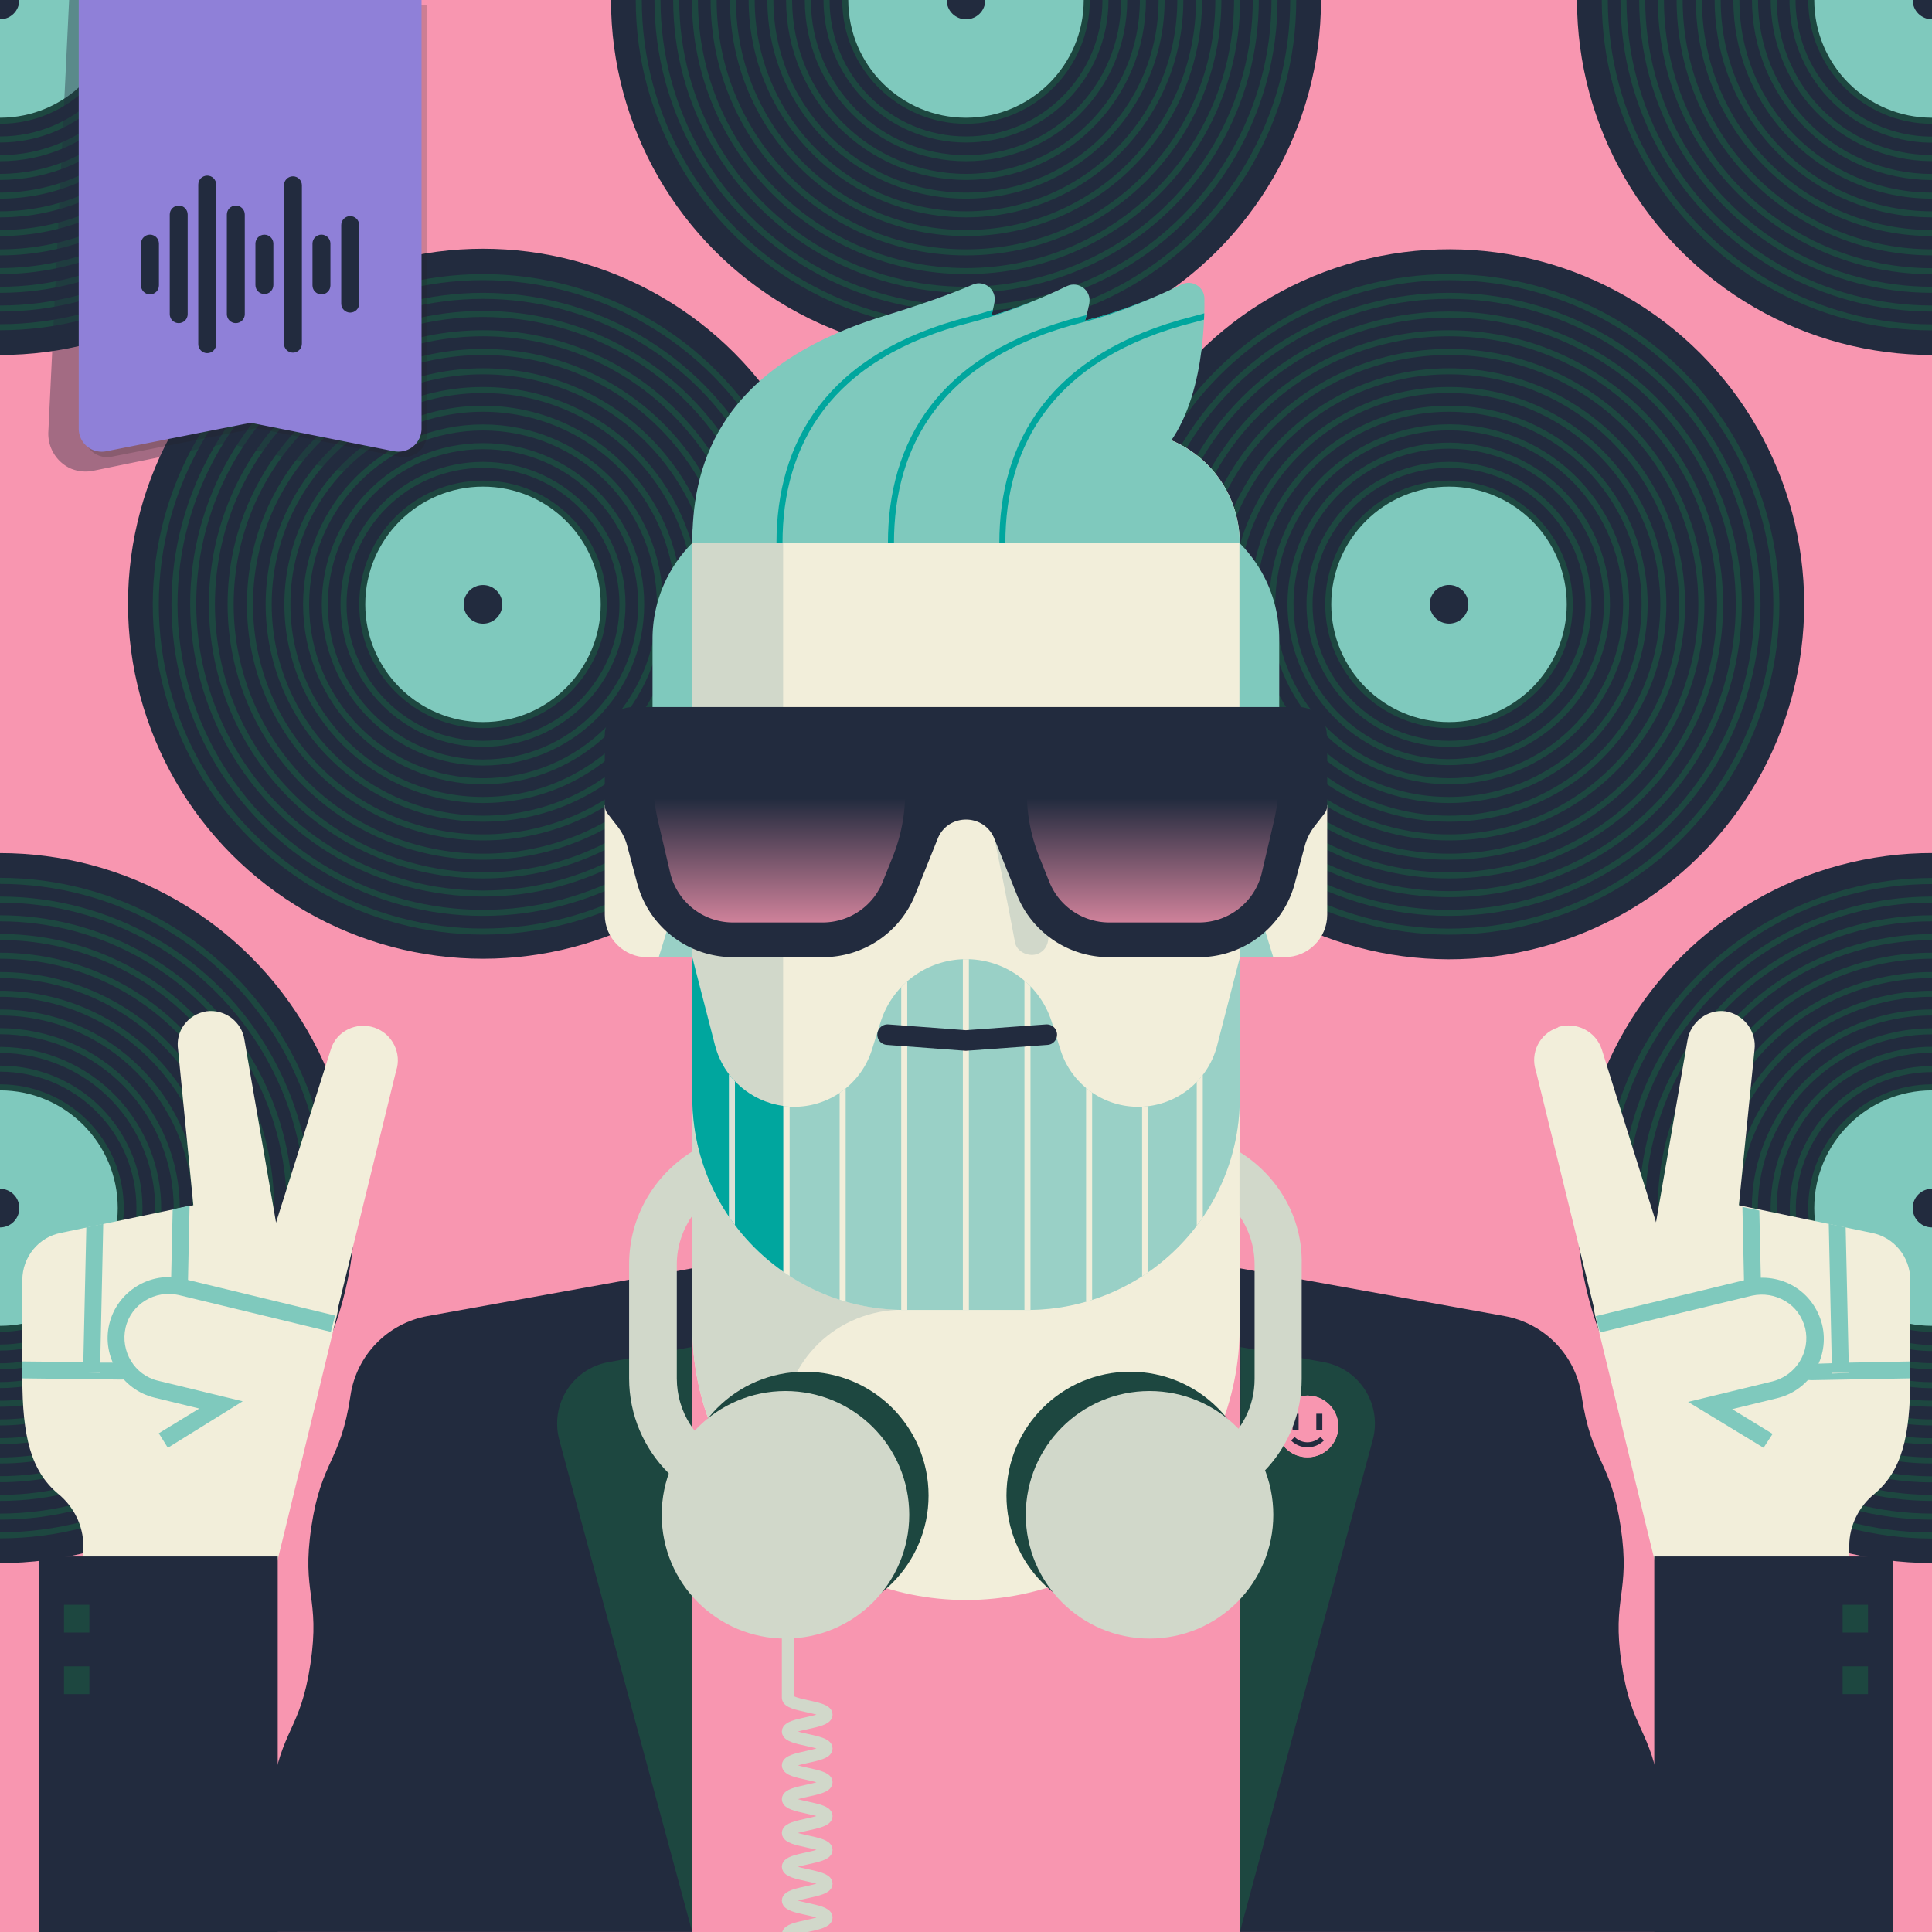
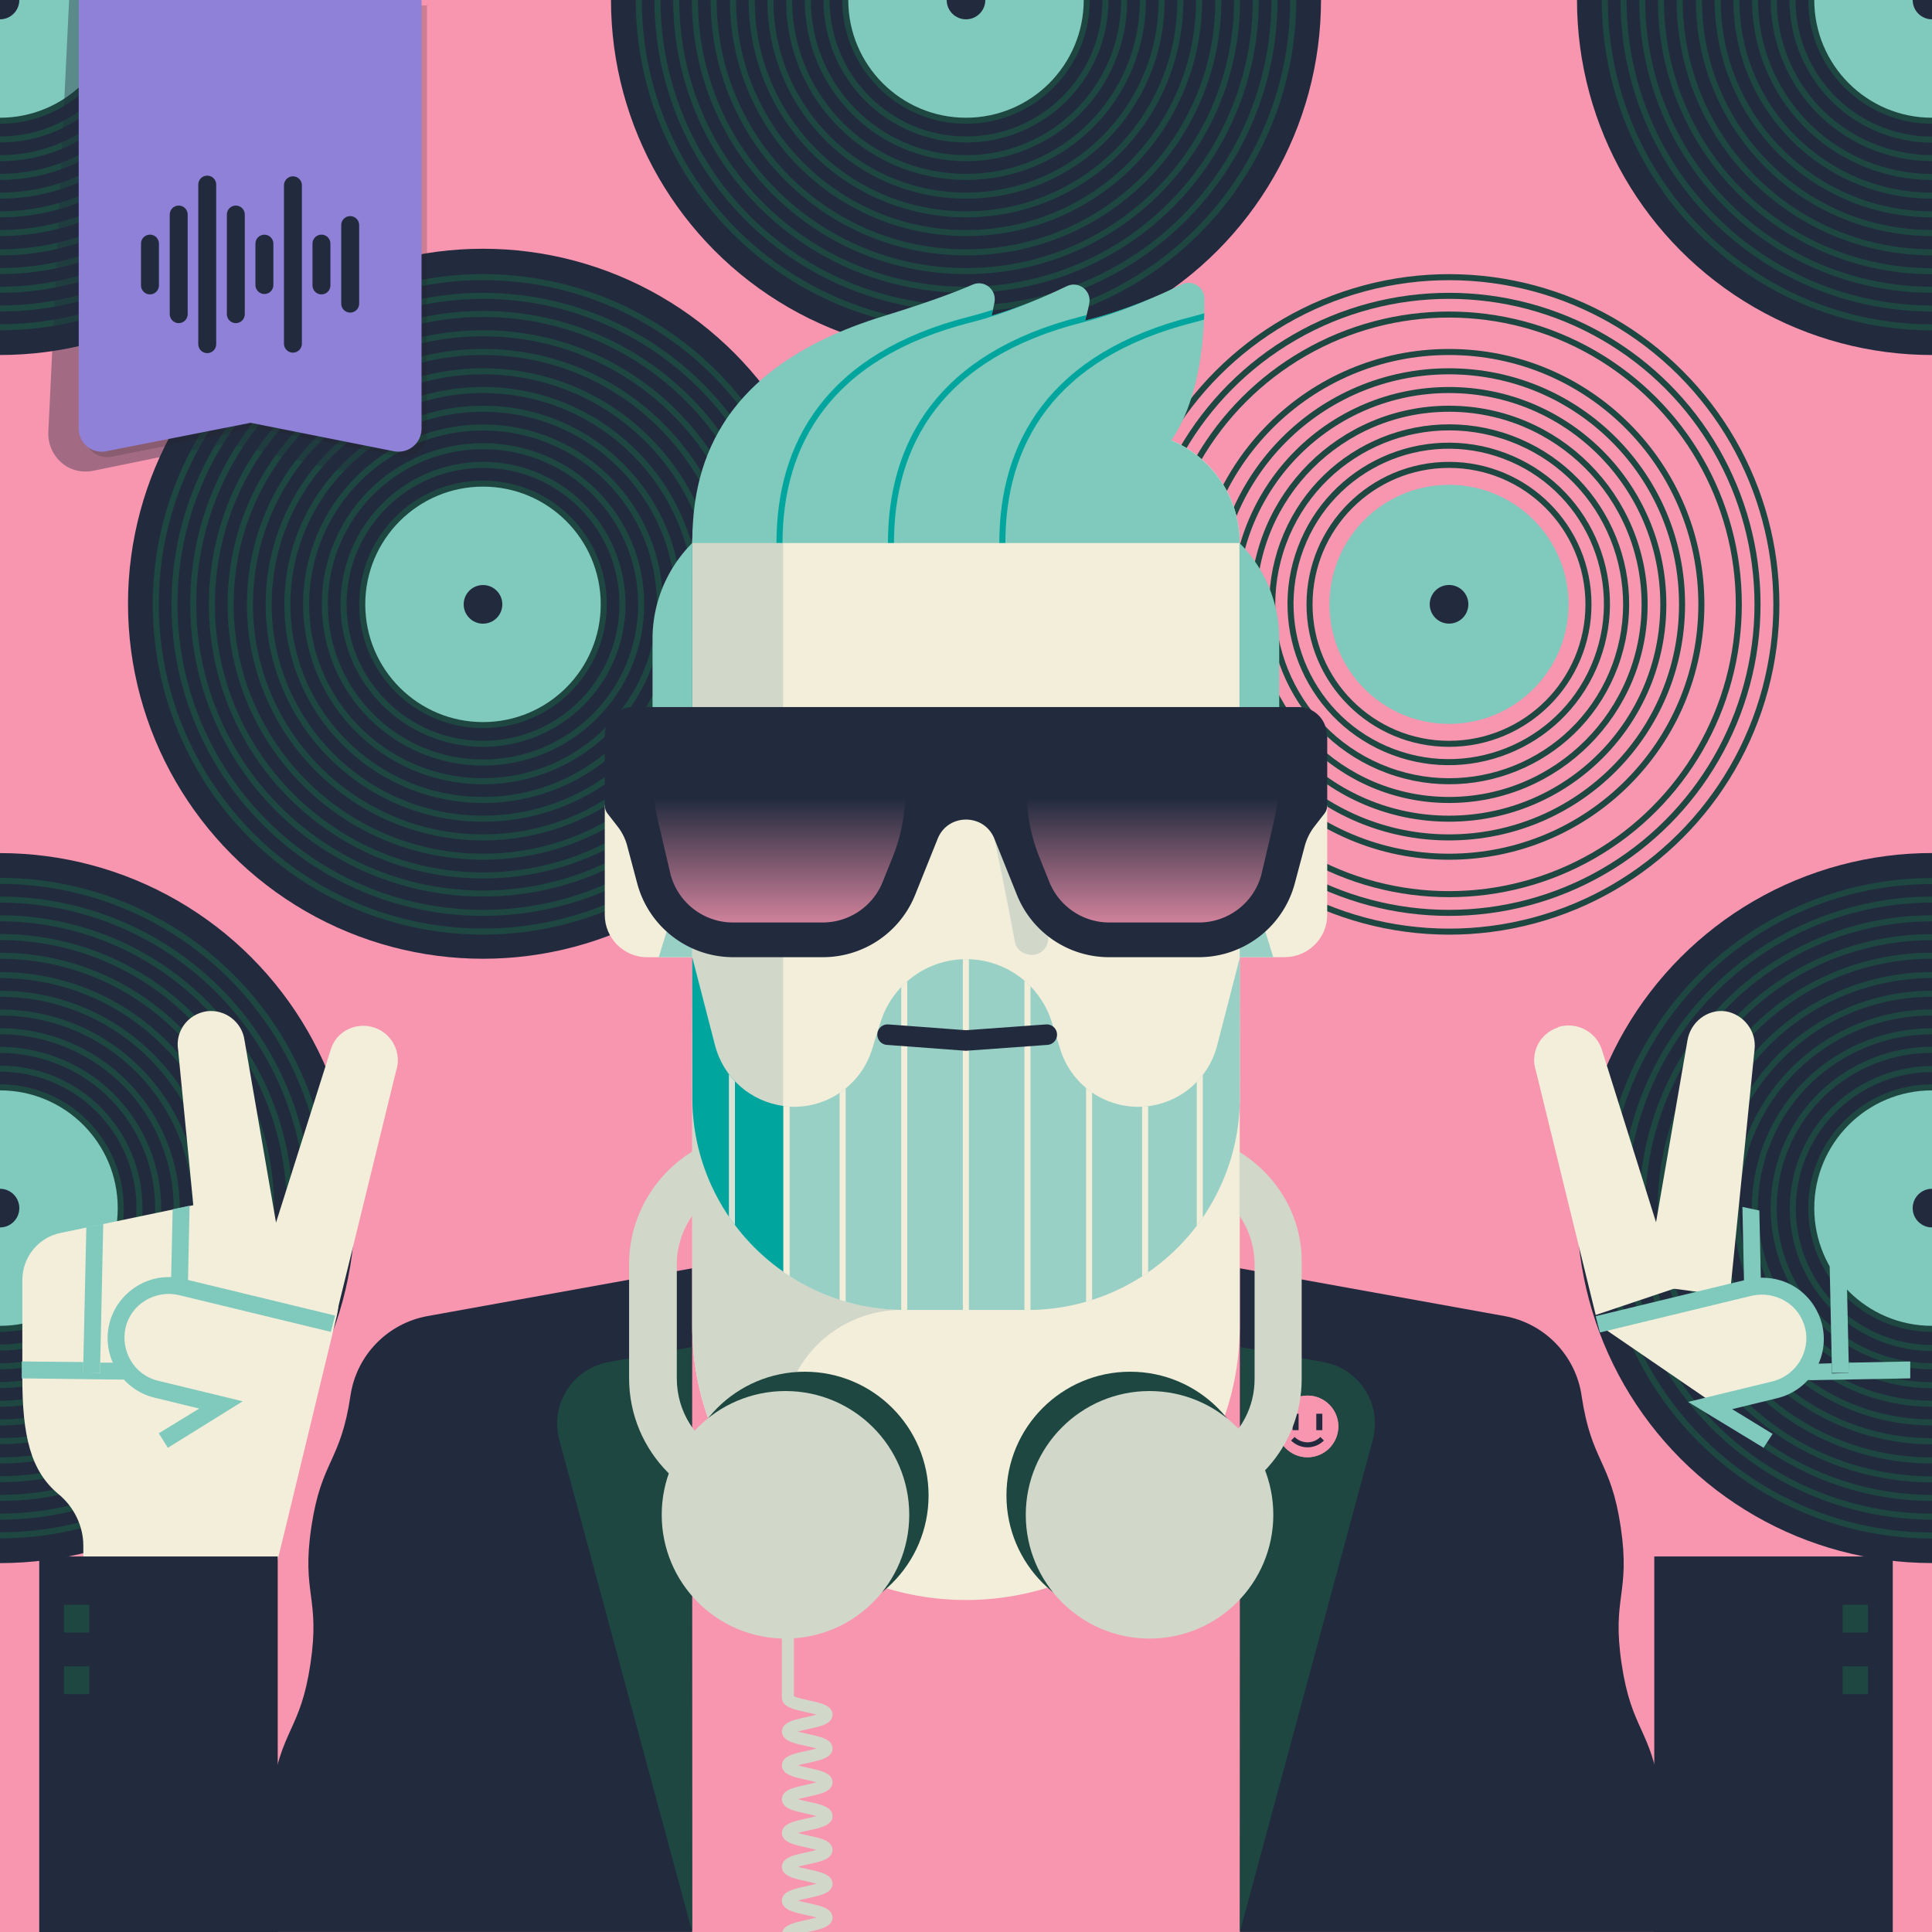
<svg xmlns="http://www.w3.org/2000/svg" version="1.1" viewBox="0 0 320 320">
  <rect x="0" y="0" width="320" height="320" fill="#808080" stroke="none" />
  <clipPath id="Amiga500_lores">
    <path d="M0 0h320v320H0z" />
  </clipPath>
  <g clip-path="url(#Amiga500_lores)">
    <path fill="#F896B0" d="M0 0h320v320H0z" />
    <g>
      <g>
        <circle cx="160" cy="0" r="58.8" fill="#222B3E" />
        <circle cx="160" cy="0" r="19.8" fill="#7FC9BD" />
        <circle cx="160" cy="0" r="3.2" fill="#222B3E" />
        <g fill="none" stroke="#1D4740" stroke-miterlimit="10">
          <circle cx="160" cy="0" r="54.2" />
          <circle cx="160" cy="0" r="51.1" />
          <circle cx="160" cy="0" r="48" />
          <circle cx="160" cy="0" r="44.9" />
          <circle cx="160" cy="0" r="41.8" />
          <circle cx="160" cy="0" r="38.6" />
          <circle cx="160" cy="0" r="35.5" />
          <circle cx="160" cy="0" r="32.4" />
          <circle cx="160" cy="0" r="29.3" />
          <circle cx="160" cy="0" r="26.2" />
          <circle cx="160" cy="0" r="23.1" />
          <circle cx="160" cy="0" r="20" />
        </g>
      </g>
      <g>
        <circle cx="320" cy="0" r="58.8" fill="#222B3E" />
        <circle cx="320" cy="0" r="19.8" fill="#7FC9BD" transform="rotate(-19.644 320.014 .015)" />
        <circle cx="320" cy="0" r="3.2" fill="#222B3E" />
        <g fill="none" stroke="#1D4740" stroke-miterlimit="10">
          <circle cx="320" cy="0" r="54.2" transform="rotate(-45.001 320.028 .005)" />
          <circle cx="320" cy="0" r="51.1" />
          <circle cx="320" cy="0" r="48" />
          <circle cx="320" cy="0" r="44.9" transform="rotate(-45.001 320.03 .01)" />
          <circle cx="320" cy="0" r="41.8" transform="rotate(-45.001 319.998 -.003)" />
          <circle cx="320" cy="0" r="38.6" transform="rotate(-45.001 319.995 .01)" />
          <circle cx="320" cy="0" r="35.5" />
          <circle cx="320" cy="0" r="32.4" />
          <circle cx="320" cy="0" r="29.3" transform="rotate(-69.733 320.001 .01)" />
          <circle cx="320" cy="0" r="26.2" transform="rotate(-69.36 319.98 -.005)" />
          <circle cx="320" cy="0" r="23.1" transform="rotate(-68.919 320.02 .008)" />
          <circle cx="320" cy="0" r="20" />
        </g>
      </g>
      <g>
        <circle cx="0" cy="0" r="58.8" fill="#222B3E" />
        <circle cx="0" cy="0" r="19.8" fill="#7FC9BD" />
        <circle cx="0" cy="0" r="3.2" fill="#222B3E" />
        <g fill="none" stroke="#1D4740" stroke-miterlimit="10">
          <circle cx="0" cy="0" r="54.2" />
          <circle cx="0" cy="0" r="51.1" />
          <circle cx="0" cy="0" r="48" />
          <circle cx="0" cy="0" r="44.9" />
          <circle cx="0" cy="0" r="41.8" />
          <circle cx="0" cy="0" r="38.6" />
          <circle cx="0" cy="0" r="35.5" />
          <circle cx="0" cy="0" r="32.4" />
          <circle cx="0" cy="0" r="29.3" />
          <circle cx="0" cy="0" r="26.2" />
          <circle cx="0" cy="0" r="23.1" />
          <circle cx="0" cy="0" r="20" />
        </g>
      </g>
      <g>
        <g>
          <circle cx="80" cy="100" r="58.8" fill="#222B3E" />
          <circle cx="80" cy="100" r="19.8" fill="#7FC9BD" />
          <circle cx="80" cy="100.1" r="3.2" fill="#222B3E" />
          <g fill="none" stroke="#1D4740" stroke-miterlimit="10">
            <circle cx="80" cy="100.1" r="54.2" />
            <circle cx="80" cy="100.1" r="51.1" />
            <circle cx="80" cy="100" r="48" />
            <circle cx="80" cy="100.1" r="44.9" />
            <circle cx="80" cy="100.1" r="41.8" />
            <circle cx="80" cy="100.1" r="38.6" />
            <circle cx="80" cy="100.1" r="35.5" />
            <circle cx="80" cy="100.1" r="32.4" />
            <circle cx="80" cy="100.1" r="29.3" />
            <circle cx="80" cy="100.1" r="26.2" />
            <circle cx="80" cy="100.1" r="23.1" />
            <circle cx="80" cy="100.1" r="20" />
          </g>
        </g>
        <g>
-           <circle cx="240" cy="100.1" r="58.8" fill="#222B3E" transform="rotate(-45.001 240.002 100.059)" />
          <circle cx="240" cy="100.1" r="19.8" fill="#7FC9BD" />
          <circle cx="240" cy="100.1" r="3.2" fill="#222B3E" transform="rotate(-20.762 239.978 100.077)" />
          <g fill="none" stroke="#1D4740" stroke-miterlimit="10">
            <circle cx="240" cy="100.1" r="54.2" transform="rotate(-45.001 240.022 100.076)" />
            <circle cx="240" cy="100.1" r="51.1" />
            <circle cx="240" cy="100.1" r="48" />
-             <circle cx="240" cy="100.1" r="44.9" />
            <circle cx="240" cy="100.1" r="41.8" />
            <circle cx="240" cy="100.1" r="38.6" />
            <circle cx="240" cy="100.1" r="35.5" />
            <circle cx="240" cy="100.1" r="32.4" />
            <circle cx="240" cy="100.1" r="29.3" transform="rotate(-69.733 240.01 100.072)" />
            <circle cx="240" cy="100" r="26.2" transform="rotate(-69.36 239.998 100.047)" />
            <circle cx="240" cy="100.1" r="23.1" />
-             <circle cx="240" cy="100.1" r="20" />
          </g>
        </g>
      </g>
      <g>
        <circle cx="320" cy="200.1" r="58.8" fill="#222B3E" transform="rotate(-45.001 319.987 200.1)" />
        <circle cx="320" cy="200.1" r="19.8" fill="#7FC9BD" transform="rotate(-19.644 320.003 200.136)" />
        <circle cx="320" cy="200.1" r="3.2" fill="#222B3E" />
        <g fill="none" stroke="#1D4740" stroke-miterlimit="10">
          <circle cx="320" cy="200.1" r="54.2" transform="rotate(-45.001 320.022 200.145)" />
          <circle cx="320" cy="200.1" r="51.1" />
          <circle cx="320" cy="200.1" r="48" />
          <circle cx="320" cy="200.1" r="44.9" transform="rotate(-45.001 320.018 200.143)" />
          <circle cx="320" cy="200.1" r="41.8" transform="rotate(-45.001 319.996 200.112)" />
          <circle cx="320" cy="200.1" r="38.6" transform="rotate(-61.413 319.998 200.117)" />
          <circle cx="320" cy="200.1" r="35.5" />
          <circle cx="320" cy="200.1" r="32.4" />
          <circle cx="320" cy="200.1" r="29.3" transform="rotate(-69.733 320 200.14)" />
          <circle cx="320" cy="200.1" r="26.2" transform="rotate(-69.36 319.98 200.104)" />
          <circle cx="320" cy="200.2" r="23.1" transform="rotate(-68.919 320.007 200.147)" />
          <circle cx="320" cy="200.1" r="20" />
        </g>
      </g>
      <g>
        <circle cx="0" cy="200.1" r="58.8" fill="#222B3E" />
        <circle cx="0" cy="200.1" r="19.8" fill="#7FC9BD" />
        <circle cx="0" cy="200.1" r="3.2" fill="#222B3E" />
        <g fill="none" stroke="#1D4740" stroke-miterlimit="10">
          <circle cx="0" cy="200.1" r="54.2" />
          <circle cx="0" cy="200.1" r="51.1" />
          <circle cx="0" cy="200.1" r="48" />
          <circle cx="0" cy="200.1" r="44.9" />
          <circle cx="0" cy="200.1" r="41.8" />
          <circle cx="0" cy="200.1" r="38.6" />
          <circle cx="0" cy="200.1" r="35.5" />
          <circle cx="0" cy="200.1" r="32.4" />
          <circle cx="0" cy="200.1" r="29.3" transform="rotate(-69.733 -.013 200.129)" />
          <circle cx="0" cy="200.1" r="26.2" transform="rotate(-69.36 .001 200.109)" />
          <circle cx="0" cy="200.1" r="23.1" />
          <circle cx="0" cy="200.1" r="20" />
        </g>
      </g>
    </g>
    <defs>
      <clipPath id="b">
        <path d="M114.67 181.78c0 19.43 15.75 35.19 35.19 35.19h20.3c19.43 0 35.19-15.75 35.19-35.19l.02-23.23-3.78 14.64a13.51 13.51 0 0 1-13.07 10.13c-5.9 0-11.12-3.83-12.88-9.46l-1.44-4.59a14.846 14.846 0 0 0-14.17-10.4c-6.48 0-12.21 4.21-14.17 10.4l-1.44 4.59a13.51 13.51 0 0 1-12.88 9.46c-6.16 0-11.54-4.17-13.07-10.13l-3.78-14.64.02 23.23h-.02Z" style="fill:none" />
      </clipPath>
      <clipPath id="c">
        <path d="M193.99 72.92c4.85-7.08 5.54-17.66 5.5-23.47 0-1.94-2.05-3.19-3.79-2.34-3.53 1.74-9.25 4.27-15.16 5.77-.28.07-.55.15-.82.23.3-1.02.54-1.98.71-2.86.41-2.12-1.78-3.8-3.73-2.86-3.12 1.5-7.64 3.48-12.47 4.91.21-.8.4-1.57.52-2.27.38-2.09-1.7-3.76-3.64-2.9-3.56 1.57-9.12 3.49-14.72 5.2C118 61.04 114.7 78.37 114.7 89.92h90.66c0-7.67-4.68-14.24-11.35-17.01h-.02Z" style="fill:none" />
      </clipPath>
    </defs>
    <path d="M261.96 231.17c1.66 11.1 4.82 10.63 6.48 21.73 1.66 11.11-1.51 11.57.15 22.68s4.82 10.63 6.48 21.73c1.66 11.11-1.51 11.57.15 22.68h-69.86V210.07l43.82 7.91c6.65 1.2 11.79 6.5 12.78 13.17M58.05 231.17c-1.66 11.1-4.82 10.63-6.48 21.73-1.66 11.11 1.51 11.57-.15 22.68s-4.82 10.63-6.48 21.73c-1.66 11.1 1.51 11.57-.15 22.68h69.86V210.07l-43.82 7.91c-6.65 1.2-11.79 6.5-12.78 13.17" style="fill:#222b3e" />
    <path d="M212.81 158.54h-9.7v-25.19h16.72v18.16c0 3.87-3.15 7.02-7.02 7.02Z" style="fill:#f2eeda" />
    <path d="M203.11 133.36v25.18h7.78l-7.78-25.18z" style="fill:#99d0c6" />
    <path d="M100.17 133.36h16.72v25.19h-9.7c-3.87 0-7.02-3.15-7.02-7.02v-18.16Z" style="fill:#f2eeda" />
    <path d="M116.89 133.36v25.18h-7.78l7.78-25.18z" style="fill:#99d0c6" />
    <path d="M114.67 210.08h90.66V320h-90.66z" style="fill:#f896b0" />
    <path d="M205.34 168.14v51.53c0 25.04-20.3 45.34-45.34 45.34-25.04 0-45.34-20.3-45.34-45.34v-51.53h90.67Z" style="fill:#f2eeda" />
    <path d="M129.7 181.78v-17.66h-15.04v55.55c0 13.39 5.8 25.41 15.04 33.71v-16.96c0-10.94 8.99-19.55 19.93-19.48h20.52c19.43 0 35.19-15.75 35.19-35.19H129.7v.02Z" style="fill:#d1d8ca" />
    <path d="M133.09 71.51h53.84c10.16 0 18.41 8.25 18.41 18.41v91.84c0 19.42-15.76 35.19-35.19 35.19h-20.3c-19.42 0-35.19-15.76-35.19-35.19V89.94c0-10.16 8.25-18.41 18.41-18.41h.01Z" style="fill:#f2eeda" />
    <path d="M164 135.63c1.48 6.81 2.84 13.63 4.12 20.47.28 1.5 2.09 2.35 3.48 1.98 1.57-.43 2.25-1.96 1.98-3.48-1.28-6.84-2.65-13.67-4.12-20.47-.33-1.49-2.07-2.36-3.48-1.98-1.54.42-2.29 1.98-1.98 3.48ZM114.67 89.94v91.84c0 11.93 5.95 22.48 15.04 28.83V71.84c-8.56 1.59-15.04 9.08-15.04 18.1Z" style="fill:#d1d8ca" />
    <path d="M114.67 89.94c0-10.17 8.24-18.41 18.41-18.41h53.84c10.17 0 18.41 8.24 18.41 18.41h-90.66Z" style="fill:#7fc9bd" />
    <path d="M114.67 181.78c0 19.43 15.75 35.19 35.19 35.19h20.3c19.43 0 35.19-15.75 35.19-35.19l.02-23.23-3.78 14.64a13.51 13.51 0 0 1-13.07 10.13c-5.9 0-11.12-3.83-12.88-9.46l-1.44-4.59a14.846 14.846 0 0 0-14.17-10.4c-6.48 0-12.21 4.21-14.17 10.4l-1.44 4.59a13.51 13.51 0 0 1-12.88 9.46c-6.16 0-11.54-4.17-13.07-10.13l-3.78-14.64.02 23.23h-.02Z" style="fill:#99d0c6" />
    <path d="m118.43 173.18-3.78-14.64.02 23.23c0 11.93 5.95 22.48 15.04 28.83v-27.43c-5.37-.72-9.88-4.63-11.27-9.99h-.01Z" style="fill:#00a69e" />
    <path d="M114.67 121.75V89.93a22.435 22.435 0 0 0-6.59 15.91v17.05l6.59-1.14ZM205.29 121.75V89.93a22.435 22.435 0 0 1 6.59 15.91v17.05l-6.59-1.14Z" style="fill:#7fc9bd" />
-     <path d="M114.67 89.94c0-11.55 3.3-28.88 31.69-37.59 5.6-1.72 11.16-3.63 14.72-5.2 1.94-.86 4.02.81 3.64 2.9-.85 4.65-3.39 11.73-10.85 16.8l-39.21 23.1h.01Z" style="fill:#7fc9bd" />
+     <path d="M114.67 89.94c0-11.55 3.3-28.88 31.69-37.59 5.6-1.72 11.16-3.63 14.72-5.2 1.94-.86 4.02.81 3.64 2.9-.85 4.65-3.39 11.73-10.85 16.8l-39.21 23.1Z" style="fill:#7fc9bd" />
    <path d="M130.4 89.94c0-16.36 8-31.06 31.69-37.05 5.61-1.42 11.03-3.77 14.6-5.49 1.95-.94 4.13.73 3.73 2.86-.89 4.65-3.47 11.59-10.8 16.58l-39.21 23.1Z" style="fill:#7fc9bd" />
    <path d="M148.85 89.94c0-16.36 8-31.06 31.69-37.05 5.92-1.5 11.63-4.03 15.16-5.77 1.74-.86 3.78.4 3.79 2.34.06 7.26-1 21.91-9.89 27.95l-40.74 12.53h-.01Z" style="fill:#7fc9bd" />
    <path d="M114.65 319.99 92.64 238.5c-1.58-5.86 2.18-11.81 8.15-12.89l13.74-2.49.12 96.88Z" style="fill:#1d4740" />
    <g style="clip-path:url(#b)">
      <g>
        <path d="M159.98 156.05v61.44M170.18 158.57v58.92M180.39 174.58v41.52M189.67 179.79v36.13M198.72 171.52v37.65" style="fill:none;stroke:#f2eeda;stroke-miterlimit:10" />
        <path d="M121.23 170.09v39.08" style="fill:none;stroke:#dce1d7;stroke-miterlimit:10" />
        <path d="M130.29 178v37.92M139.57 174.58v41.52M149.77 158.93v58.56" style="fill:none;stroke:#f2eeda;stroke-miterlimit:10" />
      </g>
    </g>
    <path d="m147.01 171.37 12.97.97 13.4-.97" style="fill:none;stroke:#222b3e;stroke-linecap:round;stroke-miterlimit:10;stroke-width:3.4px" />
    <g style="clip-path:url(#c)">
      <g>
        <path d="M129.11 89.94c0-16.36 8-31.06 31.69-37.05 5.61-1.42 11.03-3.77 14.6-5.49" style="fill:none;stroke:#00a69e;stroke-miterlimit:10" />
        <path d="M147.57 89.94c0-16.36 8-31.06 31.69-37.05 5.61-1.42 11.03-3.77 14.6-5.49" style="fill:none;stroke:#00a69e;stroke-miterlimit:10" />
        <path d="M166.02 89.94c0-16.36 8-31.06 31.69-37.05 5.61-1.42 11.03-3.77 14.6-5.49" style="fill:none;stroke:#00a69e;stroke-miterlimit:10" />
      </g>
    </g>
    <path d="m205.36 319.99 22.01-81.49c1.58-5.86-2.18-11.81-8.15-12.89l-13.74-2.49-.12 96.88Z" style="fill:#1d4740" />
    <path d="M0 0h320v319.99H0z" style="fill:none" />
    <circle cx="216.56" cy="236.26" r="5.11" fill="#F896B0" />
    <circle cx="216.56" cy="236.26" r="5.11" fill="#F896B0" />
    <path fill="none" stroke="#222b3e" stroke-miterlimit="10" stroke-width=".83" d="M218.99 238.3a3.428 3.428 0 0 1-4.85 0" />
    <path fill="none" stroke="#222b3e" stroke-miterlimit="10" d="M218.52 234.16v2.72M214.59 234.16v2.72" />
    <path fill="none" d="M0 0h320v320H0z" />
    <path fill="none" d="M0 0h320v320H0z" />
    <circle cx="133.3" cy="247.7" r="18.5" fill="#1D4740" stroke="#1D4740" stroke-miterlimit="10" stroke-width="4" />
    <circle cx="187.2" cy="247.7" r="18.5" fill="#1D4740" stroke="#1D4740" stroke-miterlimit="10" stroke-width="4" />
    <circle cx="130.1" cy="250.9" r="18.5" fill="#D1D8CA" stroke="#D1D8CA" stroke-miterlimit="10" stroke-width="4" />
    <circle cx="190.4" cy="250.9" r="18.5" fill="#D1D8CA" stroke="#D1D8CA" stroke-miterlimit="10" stroke-width="4" />
    <path fill="#D1D8CA" d="M205.3 190.8v10.6c1.6 2.3 2.5 5.1 2.5 8.1v18.9c0 4.6-2.2 8.7-5.7 11.3-1.4 3.9-3.2 7.4-5.7 10.5 10.8-1.4 19.2-10.6 19.2-21.8v-18.9c.2-7.9-4-14.8-10.3-18.7zM126.2 250.4v-.5c-2.4-2.7-4.5-5.7-6.2-8.9-4.7-2.3-7.9-7.1-7.9-12.7v-18.9c0-3 1-5.8 2.6-8.1v-10.6c-6.3 3.9-10.5 10.8-10.5 18.7v18.9c0 12.2 9.9 22.1 22 22.1z" />
    <path fill="none" stroke="#D1D8CA" stroke-linecap="round" stroke-miterlimit="10" stroke-width="2" d="M130.5 281.2c0 1.4 6.4 1.4 6.4 2.8s-6.4 1.4-6.4 2.8 6.4 1.4 6.4 2.8-6.4 1.4-6.4 2.8 6.4 1.4 6.4 2.8-6.4 1.4-6.4 2.8 6.4 1.4 6.4 2.8-6.4 1.4-6.4 2.8 6.4 1.4 6.4 2.8-6.4 1.4-6.4 2.8 6.4 1.4 6.4 2.8-6.4 1.4-6.4 2.8 6.4 1.4 6.4 2.8-6.4 1.4-6.4 2.8 6.4 1.4 6.4 2.8-6.4 1.4-6.4 2.8 6.4 1.4 6.4 2.8-6.4 1.4-6.4 2.8 6.4 1.4 6.4 2.8-6.4 1.4-6.4 2.8 6.4 1.4 6.4 2.8-6.4 1.4-6.4 2.8 6.4 1.4 6.4 2.8-6.4 1.4-6.4 2.8M130.5 281.2v-13.5" />
    <path fill="#F2EEDA" d="M285.8 167.5c-3-.4-5.8 1.8-6.3 4.8l-7 40.5 14 1.9 4.1-40.8c.4-3.1-1.8-5.9-4.8-6.4z" />
    <path fill="#F2EEDA" d="M258 170.2c-3 1-4.6 4.2-3.6 7.2l9.9 40.4 13.4-4.5-12.4-39.5c-1-3-4.2-4.6-7.2-3.7 0 .1-.1.1-.1.1z" />
-     <path fill="#F2EEDA" d="m287.4 199.5-14 3.4c-6.7 1.6-10.7 8.3-9.2 15l8.4 34.6 1.3 5.3 1 4.3 31.4-2.6V256c0-3.3 1.6-6.5 4.2-8.6 4.5-3.8 5.9-9.5 5.9-19.2V212c0-3.8-2.7-7.1-6.4-7.8l-22.6-4.7z" />
    <path fill="#7FC9BD" d="M316.4 228.1v-2.6l-10.2.2v1.7l-2.8.1v-1.7l-3.3.1c-4.2-.1-7.8-3.2-8.3-7.4l-.4-18-2.8-.6.4 18.7v.1c.7 5.6 5.4 9.8 11.1 9.9l16.3-.3v-.2z" />
    <path fill="#7FC9BD" d="m306.3 227.4-.1-1.8-.5-22.3-2.8-.6.5 23v1.7z" />
    <path fill="#F2EEDA" d="m264.6 219.3 25.2-6.1c4.7-1.1 9.4 1.7 10.5 6.4 1.1 4.7-1.8 9.4-6.4 10.5l-10.7 2.6 9.6 5.9" />
    <path fill="#7FC9BD" d="m292.1 239.8-12.5-7.6 14-3.4c3.9-1 6.3-4.9 5.4-8.8-.5-1.9-1.6-3.5-3.3-4.5-1.7-1-3.6-1.3-5.5-.9l-25.2 6.1-.7-2.7 25.2-6.1c2.6-.6 5.4-.2 7.7 1.2s3.9 3.6 4.6 6.3c1.3 5.4-2 10.9-7.5 12.2l-7.4 1.8 6.7 4.1-1.5 2.3z" />
    <path fill="#222B3E" d="M274 257.8h39.5V320H274z" />
    <path fill="#1D4740" d="M305.2 265.8h4.2v4.6h-4.2zM305.2 276h4.2v4.6h-4.2z" />
    <path fill="#F2EEDA" d="M34.2 167.5c3.1-.4 5.9 1.8 6.3 4.8l7 40.5-14 1.9-4-40.8c-.5-3.1 1.6-5.9 4.7-6.4z" />
    <path fill="#F2EEDA" d="M62 170.2c3 1 4.6 4.3 3.6 7.2l-9.9 40.4-13.4-4.5 12.5-39.5c.9-3 4.2-4.6 7.2-3.6z" />
    <path fill="#F2EEDA" d="m32.6 199.5 14 3.4c6.7 1.6 10.7 8.3 9.2 15l-8.4 34.7-1.3 5.3-1 4.3-31.3-2.6V256c0-3.3-1.6-6.5-4.2-8.6-4.5-3.8-5.9-9.5-5.9-19.2V212c0-3.8 2.7-7.1 6.4-7.8l22.5-4.7z" />
    <path fill="#7FC9BD" d="m31 218.6.4-18.9-2.8.6-.4 18c-.6 4.2-4.1 7.3-8.3 7.4h-3.3v1.7l-2.8-.1v-1.7l-10.2-.1V228.3l16.4.2c5.6 0 10.3-4.3 11-9.9z" />
    <path fill="#7FC9BD" d="M16.6 227.4v-1.7l.5-23-2.8.6-.5 22.4v1.7z" />
    <path fill="#F2EEDA" d="m55.3 219.3-25.2-6.1c-4.7-1.1-9.4 1.8-10.5 6.4-1.1 4.7 1.8 9.4 6.4 10.5l10.7 2.6-9.6 5.9" />
    <path fill="#7FC9BD" d="m27.8 239.8-1.5-2.4 6.7-4.1-7.4-1.8c-5.4-1.3-8.8-6.8-7.5-12.2 1.3-5.4 6.8-8.8 12.2-7.5l25.2 6.1-.7 2.7-25.2-6.1c-3.9-.9-7.9 1.5-8.8 5.4-.9 3.9 1.5 7.9 5.4 8.8l14 3.4-12.4 7.7z" />
    <path fill="#222B3E" d="M6.5 257.8H46V320H6.5z" />
    <path fill="#1D4740" d="M10.6 265.8h4.2v4.6h-4.2zM10.6 276h4.2v4.6h-4.2z" />
    <defs>
      <linearGradient id="cpink" x1="129.02" x2="129.02" y1="-413.27" y2="-438.69" gradientTransform="matrix(1 0 0 -1 0 -281.03)" gradientUnits="userSpaceOnUse">
        <stop offset="0" stop-color="#222b3e" />
        <stop offset="1" stop-color="#f896b0" />
      </linearGradient>
    </defs>
    <path d="M0 0h320v320H0z" style="fill:none" />
    <path d="M219.83 121.78v11.59c0 .52-.17 1.02-.49 1.42l-1.64 2.11a9.3 9.3 0 0 0-1.58 3.18l-1.66 6.23c-1.92 7.2-8.44 12.23-15.9 12.23H183.7c-6.73 0-12.77-4.09-15.27-10.33l-3.73-9.29c-1.69-4.23-7.7-4.23-9.39 0l-3.73 9.29a16.462 16.462 0 0 1-15.27 10.33h-14.86c-7.46 0-13.99-5.01-15.91-12.23l-1.66-6.23c-.3-1.15-.85-2.24-1.58-3.18l-1.64-2.11c-.32-.41-.49-.91-.49-1.42v-11.59c0-2.59 2.1-4.67 4.67-4.67h110.25c2.59 0 4.67 2.1 4.67 4.67h.03Z" style="fill:#222b3e" />
    <path d="M170.07 126.13v5.08c0 3.68.7 7.33 2.08 10.75l1.65 4.11c1.63 4.05 5.55 6.72 9.93 6.72h14.86c4.84 0 9.09-3.26 10.34-7.95l2.03-8.64c.62-2.66.94-5.38.94-8.13v-1.95c0-1.82-1.47-3.29-3.29-3.29h-35.23c-1.82 0-3.29 1.47-3.29 3.29h-.02ZM149.93 126.13v5.08c0 3.68-.7 7.33-2.08 10.75l-1.65 4.11a10.707 10.707 0 0 1-9.93 6.72h-14.86c-4.84 0-9.09-3.26-10.34-7.95l-2.03-8.64a35.77 35.77 0 0 1-.94-8.13v-1.95c0-1.82 1.47-3.29 3.29-3.29h35.23c1.82 0 3.29 1.47 3.29 3.29h.02Z" style="fill:url(#cpink)" />
    <g transform="matrix(.9 0 0 .9 8 0)">
      <g opacity=".4">
        <path fill="#222b3e" d="m53 86.45-19.99-4.88L8.45 86.6c-1.5.34-3.07.19-4.48-.44a7.045 7.045 0 0 1-3.96-6.75L3.83 0h62.18l-3.55 79.42a7.577 7.577 0 0 1-7.88 7.26c-.53-.02-1.06-.1-1.58-.23Z" />
      </g>
      <path fill="#231f20" d="m64.63 84.05-26.4-5.24-26.57 5.24a4.233 4.233 0 0 1-5.06-4.16V1h63.09v78.88c0 2.34-1.89 4.24-4.23 4.24-.28 0-.57-.03-.84-.08h.01Z" opacity=".2" />
      <path fill="#8f80d8" d="m63.63 83.05-26.4-5.24-26.57 5.24a4.233 4.233 0 0 1-5.06-4.16V0h63.09v78.88c0 2.34-1.89 4.24-4.23 4.24-.28 0-.57-.03-.84-.08h.01Z" />
      <path fill="#222b3e" d="M24 59.47c-.91 0-1.65-.74-1.65-1.65V39.48c0-.91.74-1.65 1.65-1.65s1.65.74 1.65 1.65v18.34c0 .91-.74 1.65-1.65 1.65ZM29.25 64.99c-.91 0-1.65-.74-1.65-1.65V33.97c0-.91.74-1.65 1.65-1.65s1.65.74 1.65 1.65v29.37c0 .91-.74 1.65-1.65 1.65ZM34.51 59.47c-.91 0-1.65-.74-1.65-1.65V39.48c0-.91.74-1.65 1.65-1.65s1.65.74 1.65 1.65v18.34c0 .91-.74 1.65-1.65 1.65ZM39.77 54.11c-.91 0-1.65-.74-1.65-1.65v-7.62c0-.91.74-1.65 1.65-1.65s1.65.74 1.65 1.65v7.62c0 .91-.74 1.65-1.65 1.65ZM45.02 64.9c-.91 0-1.65-.74-1.65-1.65V34.1c0-.91.74-1.65 1.65-1.65s1.65.74 1.65 1.65v29.15c0 .91-.74 1.65-1.65 1.65ZM50.27 54.18c-.91 0-1.65-.74-1.65-1.65v-7.7c0-.91.74-1.65 1.65-1.65s1.65.74 1.65 1.65v7.7c0 .91-.74 1.65-1.65 1.65ZM18.71 54.18c-.91 0-1.65-.74-1.65-1.65v-7.7c0-.91.74-1.65 1.65-1.65s1.65.74 1.65 1.65v7.7c0 .91-.74 1.65-1.65 1.65ZM55.53 57.53c-.9-.02-1.62-.75-1.62-1.65V41.42c0-.91.74-1.65 1.65-1.65s1.65.74 1.65 1.65v14.46c0 .91-.74 1.65-1.65 1.65h-.03Z" />
    </g>
  </g>
</svg>